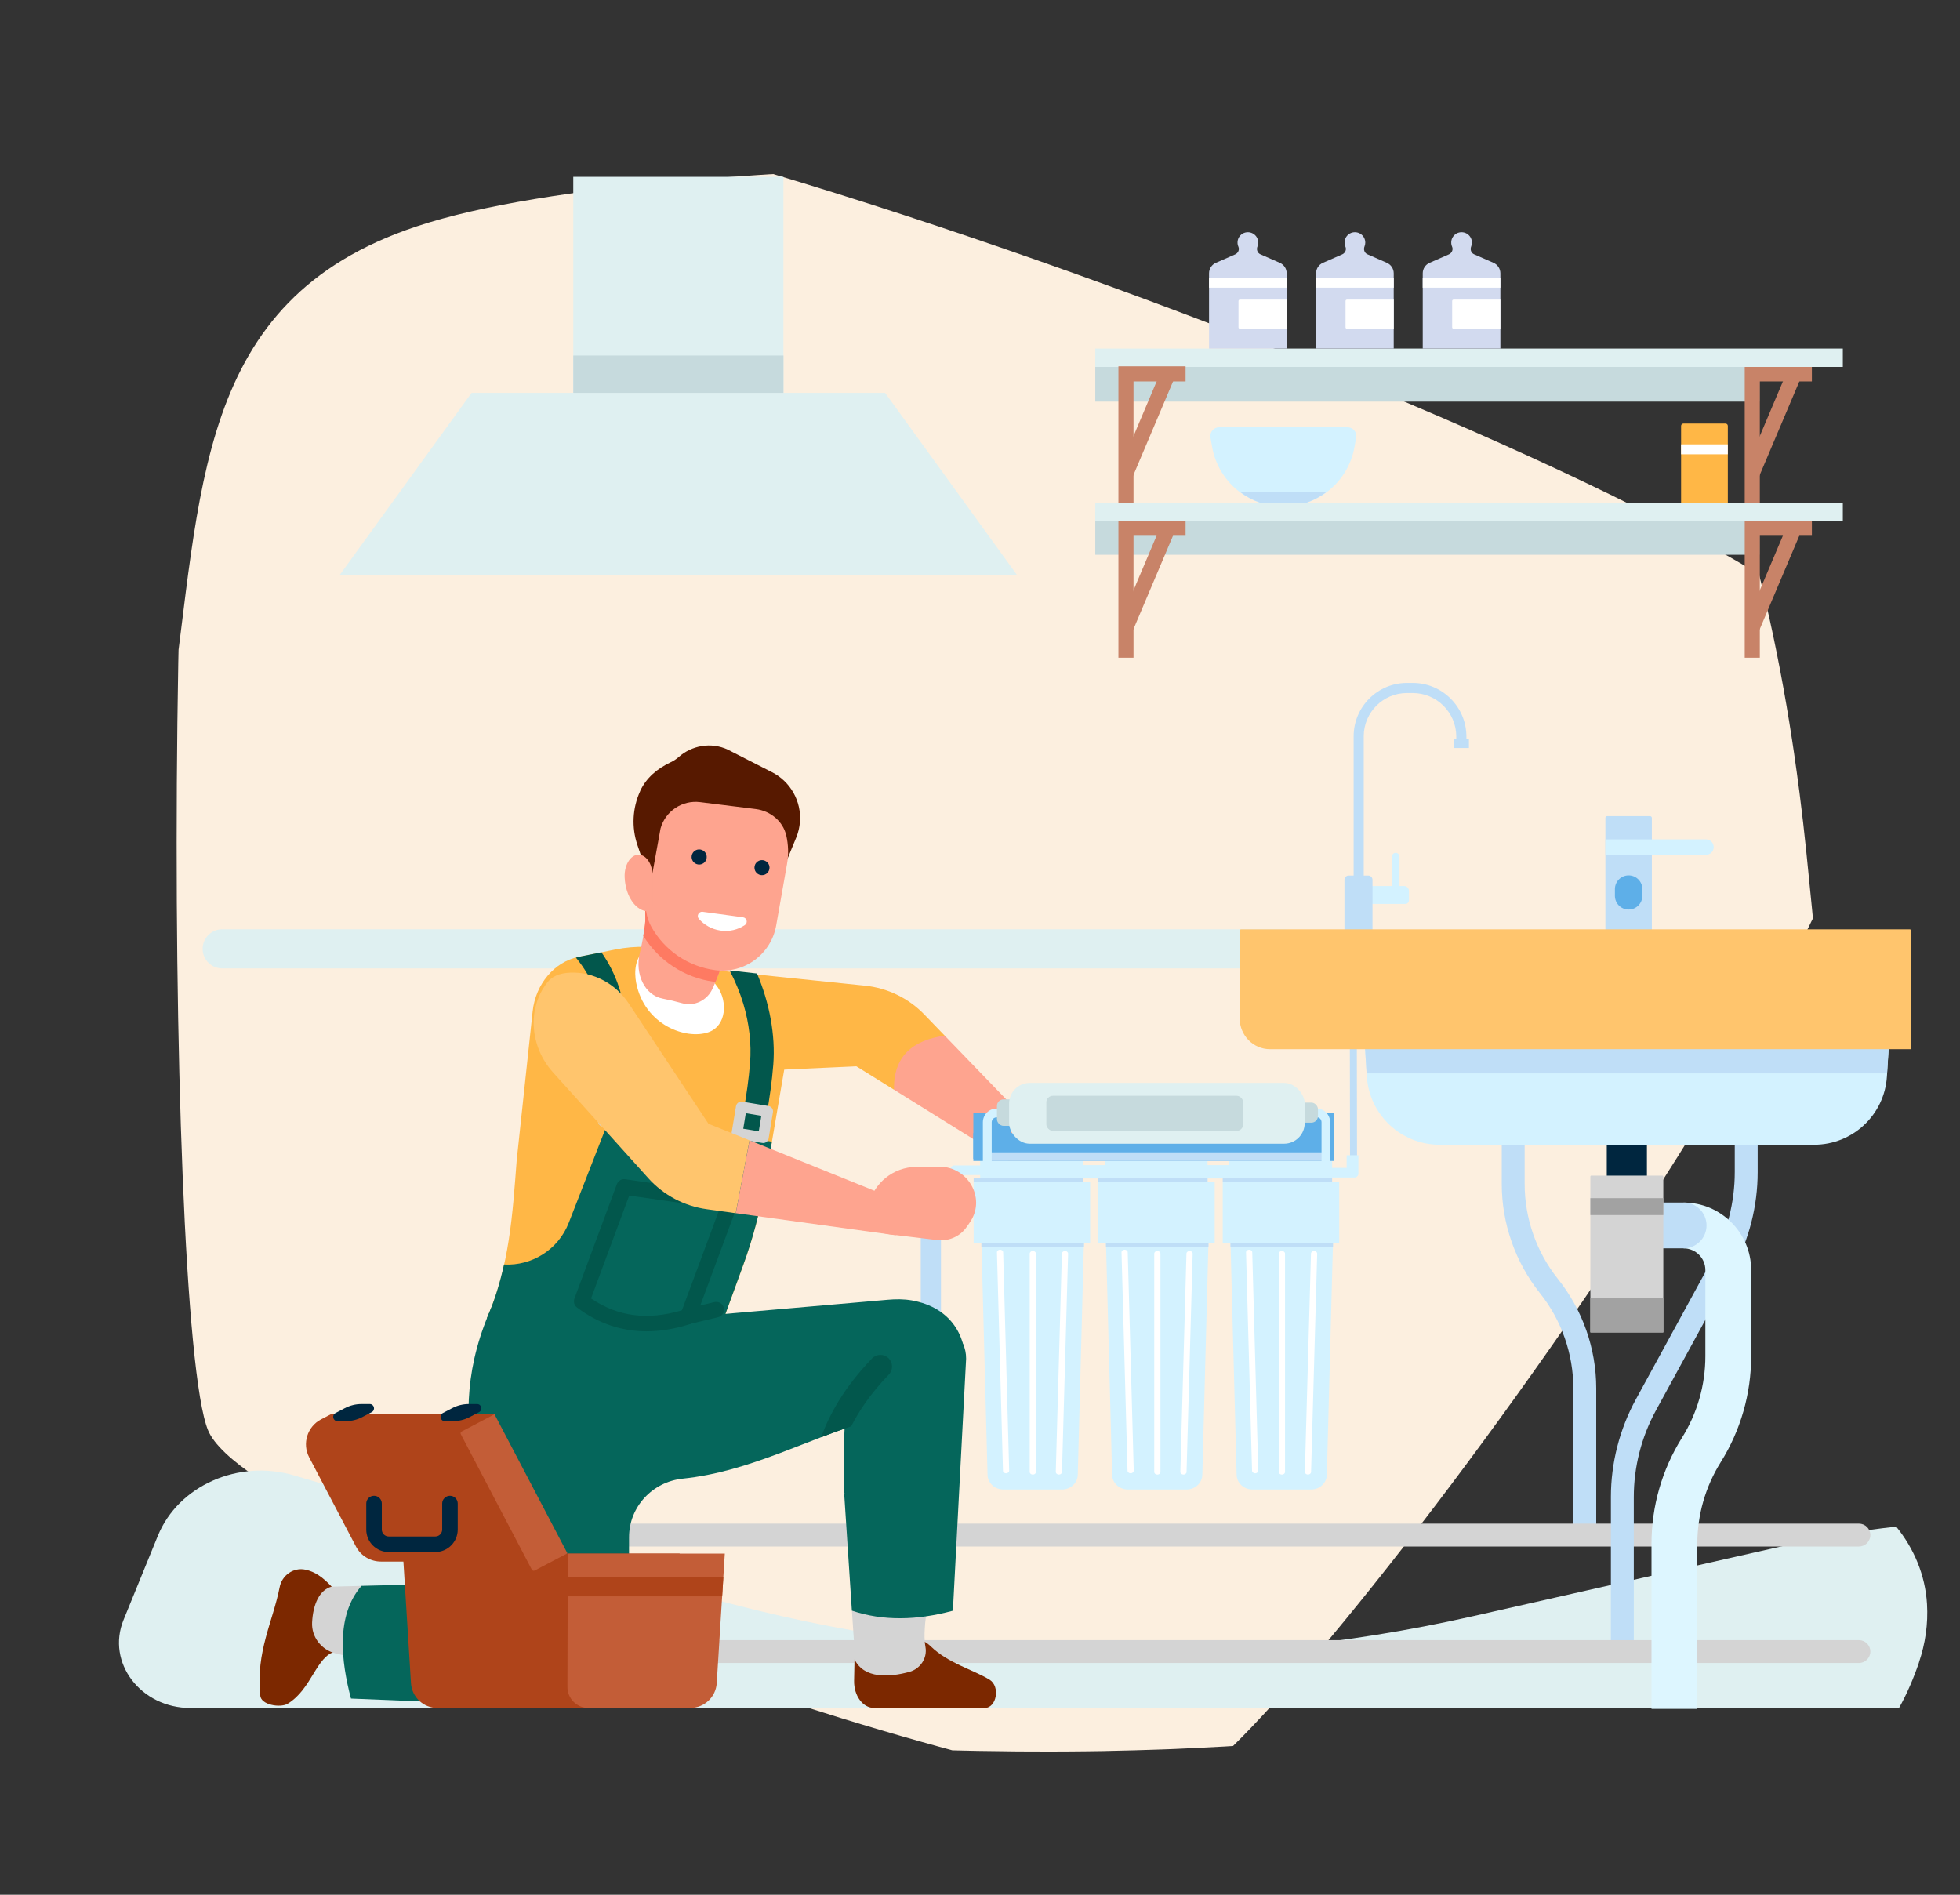
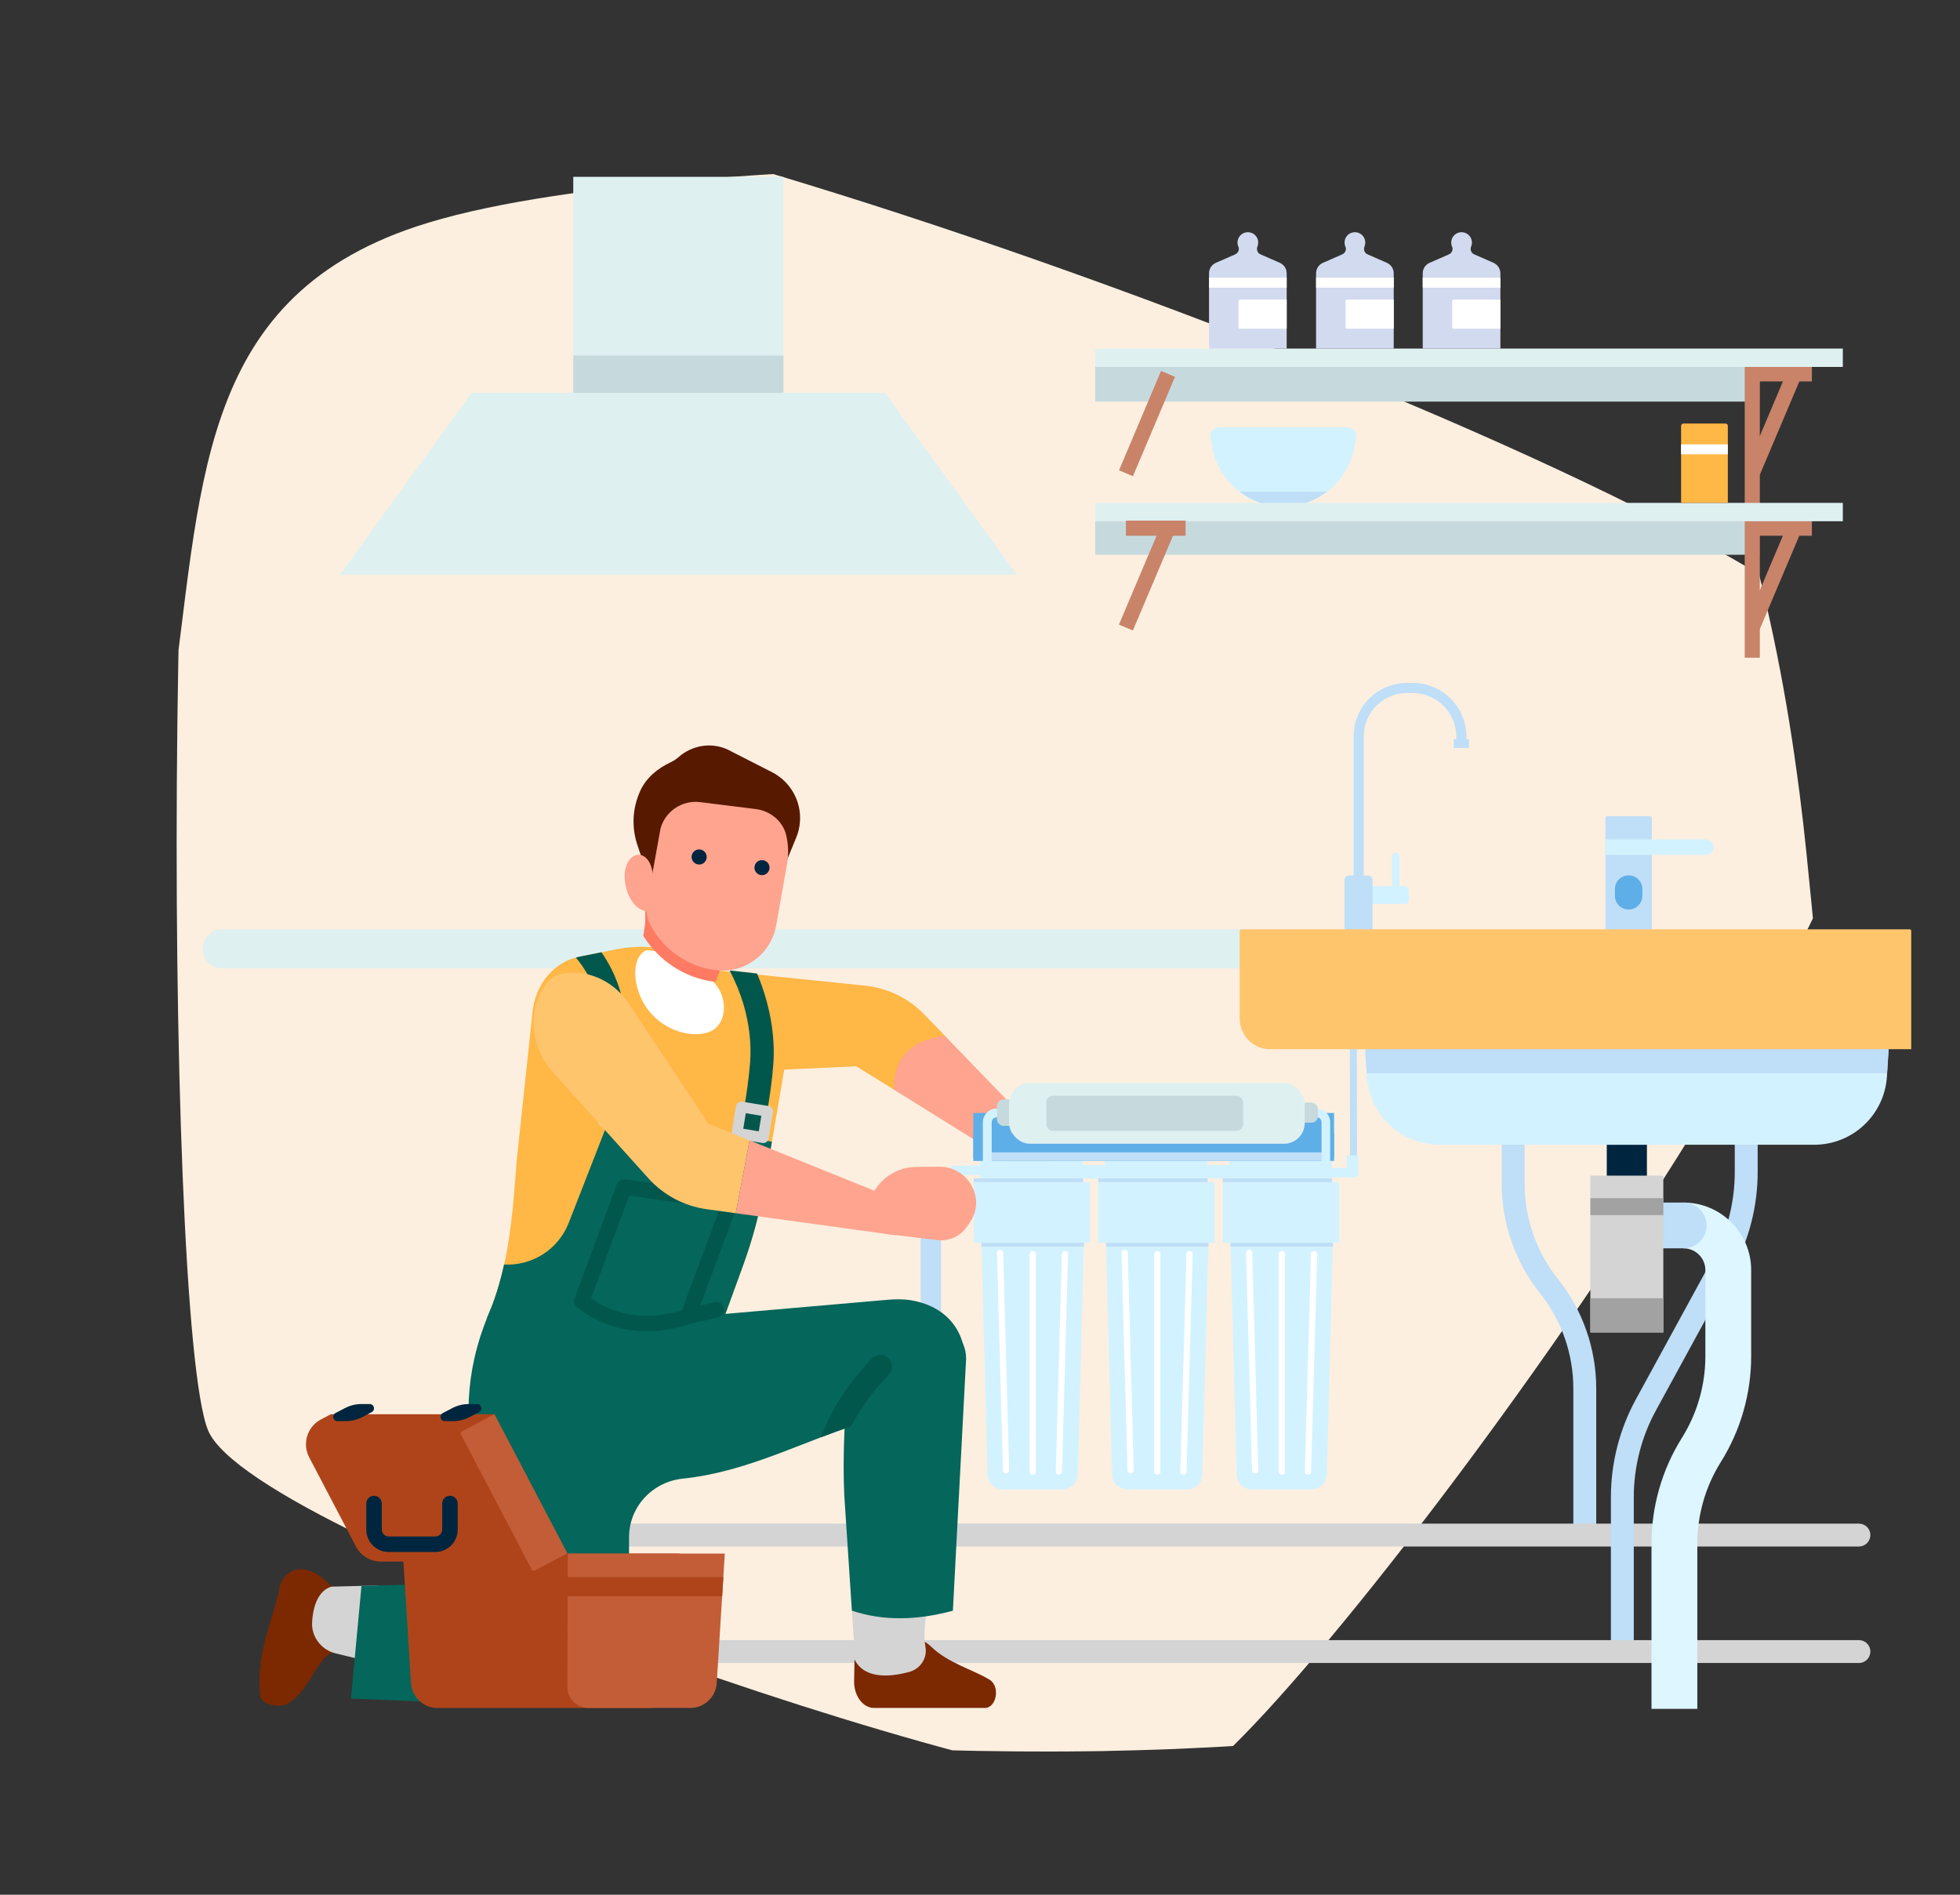
<svg xmlns="http://www.w3.org/2000/svg" id="Layer_1" viewBox="0 0 600 580">
  <rect x="0" y="0" width="600" height="580" fill="#333333" stroke="none" />
  <defs>
    <style>
      .cls-1 {
        fill: #fea48f;
      }

      .cls-2 {
        fill: #7c2800;
      }

      .cls-3 {
        fill: #05665b;
      }

      .cls-4 {
        fill: #a2a2a2;
      }

      .cls-5 {
        fill: #fff;
      }

      .cls-6 {
        fill: #02574c;
      }

      .cls-7 {
        fill: none;
      }

      .cls-8 {
        fill: #ddf6ff;
      }

      .cls-9 {
        fill: #c35d37;
      }

      .cls-10 {
        fill: #d3f2ff;
      }

      .cls-11 {
        fill: #5eafe8;
      }

      .cls-12 {
        fill: #dff0f1;
      }

      .cls-13 {
        fill: #d2daef;
      }

      .cls-14 {
        fill: #00263f;
      }

      .cls-15 {
        fill: #c6dadd;
      }

      .cls-16 {
        fill: #fe7a62;
      }

      .cls-17 {
        fill: #ffc56d;
      }

      .cls-18 {
        fill: #ffb746;
      }

      .cls-19 {
        fill: #571900;
      }

      .cls-20 {
        fill: #af441a;
      }

      .cls-21 {
        fill: #c88368;
      }

      .cls-22 {
        fill: #bfdef7;
      }

      .cls-23 {
        clip-path: url(#clippath);
      }

      .cls-24 {
        fill: #fcefdf;
      }

      .cls-25 {
        fill: #d4d4d4;
      }
    </style>
    <clipPath id="clippath">
      <path class="cls-7" d="M73.1,25.14c72.15-20.95,472.19,127.91,500.38,179.07,28.19,51.16-181.48,332.56-212.02,342.79-30.54,10.23-283.67-75.04-297.76-109.15-14.1-34.11-14.1-405.89,9.4-412.71Z" />
    </clipPath>
  </defs>
  <g class="cls-23">
    <path class="cls-24" d="M540.07,475.77c-1.25,2.02-2.58,4-3.97,5.97-.7.98-1.43,1.96-2.15,2.94-.31.4-.63.79-.93,1.18-1.64,2.09-3.41,4.08-5.28,5.97-5.77,5.85-12.56,10.81-20,15.07-2.14,1.21-4.33,2.37-6.55,3.47-5.04,2.47-10.33,4.67-15.75,6.62-3.39,1.22-6.85,2.34-10.33,3.36-18.99,5.65-38.99,8.66-56.35,10.59-10.11,1.12-20.28,2.06-30.47,2.81-2.04.15-4.07.28-6.12.43-4.94.33-9.91.62-14.88.84-1.33.08-2.64.14-3.97.19-2.56.13-5.1.24-7.67.32-5.5.2-10.98.34-16.47.45-.5.02-1.01.04-1.52.04-1.78.02-3.57.05-5.35.07-1.81.02-3.63.04-5.45.05-1.78.01-3.58.02-5.36.02h-.8c-.95,0-1.91,0-2.87-.01-2.08.01-4.17,0-6.25-.02-8.15-.06-16.32-.21-24.46-.46-3.17-.09-6.35-.19-9.51-.32-4.32-.15-8.64-.34-12.96-.56-3.87-.18-7.75-.39-11.62-.62-1.68-.08-3.36-.19-5.04-.28-1.73-.11-3.48-.22-5.21-.33-1.71-.12-3.42-.22-5.12-.34-3.06-.21-6.1-.43-9.14-.65-2.21-.17-4.43-.34-6.64-.52-1.37-.12-2.72-.21-4.08-.33-1.12-.09-2.25-.19-3.37-.28-2.14-.18-4.29-.37-6.43-.56-20.68-1.85-41.36-5.2-61.4-10.44-21.74-5.69-45.11-11.69-59.38-29.46-14.24-17.73-22.45-39.39-27.14-61.17-1.19-5.53-2.24-11.09-3.11-16.68-.05-.31-.09-.6-.15-.91-4.66-29.81-5.48-60.18-7.4-90.15-2.02-31.88-1.96-64.37,1.67-96.15.29-2.59.63-5.2,1.01-7.78,9.83-67.46,7.21-126.11,75.33-148.8,19.98-6.66,49.32-11.09,81.89-14,78.41-7.01,175.42-5.18,205.04-4.28,41.93,1.25,85.82,5.04,114.65,92.04,9,27.2,15.26,55.13,19.58,83.36.2,1.22.37,2.44.55,3.66.61,4.18,1.19,8.36,1.73,12.55.79,6.11,1.48,12.21,2.11,18.33,2.32,22.87,4.56,45.97,6.31,69.06,1.19,15.73,2.15,31.46,2.77,47.11,1.34,34.25-3.5,69.2-21.99,98.64Z" />
  </g>
  <g>
    <g>
      <rect class="cls-15" x="335.29" y="156.74" width="203.3" height="13.08" transform="translate(873.88 326.56) rotate(180)" />
      <rect class="cls-15" x="335.29" y="109.87" width="203.3" height="13.08" transform="translate(873.88 232.81) rotate(180)" />
      <g>
        <g>
          <polygon class="cls-21" points="534.1 201.33 538.72 201.33 538.72 116.76 554.66 116.76 554.66 112.13 534.1 112.13 534.1 201.33" />
          <rect class="cls-21" x="526.33" y="127.34" width="33.03" height="4.63" transform="translate(211.86 579.04) rotate(-67.06)" />
        </g>
        <g>
          <rect class="cls-21" x="536.41" y="159.37" width="18.25" height="4.63" />
          <rect class="cls-21" x="526.33" y="174.57" width="33.03" height="4.63" transform="translate(168.36 607.85) rotate(-67.06)" />
        </g>
      </g>
      <path class="cls-10" d="M373.18,130.8h39.35c1.66,0,2.91,1.5,2.62,3.13l-.51,2.88c-1.87,10.57-11.05,18.27-21.79,18.27h0c-10.73,0-19.92-7.7-21.79-18.27l-.51-2.88c-.29-1.63.97-3.13,2.62-3.13Z" />
      <path class="cls-22" d="M406.2,150.51c-3.74,2.84-8.36,4.56-13.35,4.56s-9.61-1.72-13.35-4.56h26.7Z" />
      <g>
        <rect class="cls-12" x="335.29" y="106.7" width="228.84" height="5.62" transform="translate(899.42 219.02) rotate(180)" />
        <g>
-           <polygon class="cls-21" points="342.37 201.33 346.99 201.33 346.99 116.76 362.93 116.76 362.93 112.13 342.37 112.13 342.37 201.33" />
          <rect class="cls-21" x="334.6" y="127.34" width="33.03" height="4.63" transform="translate(94.87 402.47) rotate(-67.06)" />
        </g>
      </g>
      <g>
        <rect class="cls-12" x="335.29" y="153.93" width="228.84" height="5.62" transform="translate(899.42 313.49) rotate(180)" />
        <g>
          <rect class="cls-21" x="344.68" y="159.37" width="18.25" height="4.63" />
          <rect class="cls-21" x="334.6" y="174.57" width="33.03" height="4.63" transform="translate(51.36 431.29) rotate(-67.06)" />
        </g>
      </g>
      <g>
        <path class="cls-18" d="M515.34,129.65h12.87c.4,0,.72.32.72.72v23.55h-14.31v-23.55c0-.4.32-.72.72-.72Z" />
        <rect class="cls-5" x="514.61" y="136.02" width="14.31" height="3.04" />
      </g>
      <g>
        <path class="cls-13" d="M437.64,80.45l5.89-2.58c.9-.39,1.39-1.44.99-2.34-.26-.58-.34-1.24-.2-1.94.24-1.18,1.18-2.15,2.35-2.42,2.08-.47,3.92,1.09,3.92,3.09,0,.42-.08.82-.23,1.18-.38.93-.03,2,.89,2.4l5.95,2.61c1.27.56,2.1,1.82,2.1,3.21v23.05h-23.77v-23.05c0-1.39.82-2.65,2.1-3.21Z" />
        <rect class="cls-5" x="435.54" y="85" width="23.77" height="3.07" transform="translate(894.84 173.06) rotate(180)" />
        <path class="cls-5" d="M444.54,91.73h14.33c.24,0,.43.19.43.43v8.05c0,.24-.19.43-.43.43h-14.33v-8.9h0Z" transform="translate(903.84 192.36) rotate(180)" />
      </g>
      <g>
        <path class="cls-13" d="M404.99,80.45l5.89-2.58c.9-.39,1.39-1.44.99-2.34-.26-.58-.34-1.24-.2-1.94.24-1.18,1.18-2.15,2.35-2.42,2.08-.47,3.92,1.09,3.92,3.09,0,.42-.08.82-.23,1.18-.38.93-.03,2,.89,2.4l5.95,2.61c1.27.56,2.1,1.82,2.1,3.21v23.05h-23.77v-23.05c0-1.39.82-2.65,2.1-3.21Z" />
        <rect class="cls-5" x="402.89" y="85" width="23.77" height="3.07" transform="translate(829.55 173.06) rotate(180)" />
        <path class="cls-5" d="M411.89,91.73h14.33c.24,0,.43.19.43.43v8.05c0,.24-.19.43-.43.43h-14.33v-8.9h0Z" transform="translate(838.55 192.36) rotate(180)" />
      </g>
      <g>
        <path class="cls-13" d="M372.22,80.45l5.89-2.58c.9-.39,1.39-1.44.99-2.34-.26-.58-.34-1.24-.2-1.94.24-1.18,1.18-2.15,2.35-2.42,2.08-.47,3.92,1.09,3.92,3.09,0,.42-.08.82-.23,1.18-.38.93-.03,2,.89,2.4l5.95,2.61c1.27.56,2.1,1.82,2.1,3.21v23.05h-23.77v-23.05c0-1.39.82-2.65,2.1-3.21Z" />
        <rect class="cls-5" x="370.12" y="85" width="23.77" height="3.07" transform="translate(764 173.06) rotate(180)" />
        <path class="cls-5" d="M379.12,91.73h14.33c.24,0,.43.19.43.43v8.05c0,.24-.19.43-.43.43h-14.33v-8.9h0Z" transform="translate(773.01 192.36) rotate(180)" />
      </g>
    </g>
    <rect class="cls-22" x="281.86" y="378.03" width="6.19" height="93" />
    <rect class="cls-22" x="413.26" y="312.49" width="2.14" height="43.69" transform="translate(-.6 .74) rotate(-.1)" />
    <path class="cls-12" d="M393.03,296.44H68.02c-3.31,0-5.99-2.68-5.99-5.99h0c0-3.31,2.68-5.99,5.99-5.99h325c3.31,0,5.99,2.68,5.99,5.99h0c0,3.31-2.68,5.99-5.99,5.99Z" />
    <g>
      <path class="cls-10" d="M418.55,271.22h11.28c.81,0,1.47.66,1.47,1.47v2.91c0,.62-.5,1.11-1.11,1.11h-11.99c-.62,0-1.11-.5-1.11-1.11v-2.91c0-.81.66-1.47,1.47-1.47Z" />
      <path class="cls-10" d="M427.25,261.06c.64,0,1.16.52,1.16,1.16v12.37c0,.64-.52,1.16-1.16,1.16s-1.16-.52-1.16-1.16v-12.37c0-.64.52-1.16,1.16-1.16Z" />
      <path class="cls-22" d="M412.88,268.02h1.5v-42.64c0-9,7.32-16.33,16.33-16.33h1.76c9.06,0,16.43,7.37,16.43,16.43v.78h.77v2.71h-4.64v-2.71h.77v-.78c0-7.35-5.98-13.34-13.34-13.34h-1.76c-7.3,0-13.23,5.94-13.23,13.23v42.64h1.38c.72,0,1.3.58,1.3,1.3v36.74c0,.52-.42.94-.94.94h-6.7c-.52,0-.94-.42-.94-.94v-36.74c0-.72.58-1.3,1.3-1.3Z" />
    </g>
-     <path class="cls-12" d="M587.42,508.92c1.97-5.8,2.84-11.79,2.48-17.91-.52-8.81-3.98-17-9.42-23.69-10.65,1.15-21.25,2.9-31.72,5.27l-97.7,22.11c-79.76,18.05-163.45,15.36-241.63-7.76l-119.31-35.28c-17.1-5.06-35.52,3.08-41.8,18.47l-10.5,25.73c-5.33,13.06,5.24,26.98,20.5,26.98h523.01c2.51-4.45,4.58-9.42,6.1-13.9Z" />
    <g>
      <polygon class="cls-12" points="104.02 175.97 311.3 175.97 270.95 120.26 144.37 120.26 104.02 175.97" />
      <rect class="cls-12" x="175.49" y="54.13" width="64.34" height="93.98" />
      <rect class="cls-15" x="175.49" y="108.82" width="64.34" height="11.43" transform="translate(415.33 229.08) rotate(180)" />
    </g>
    <path class="cls-22" d="M488.64,470.08h-7.01v-45.1c0-10.53-3.62-20.86-10.19-29.09-7.56-9.47-11.72-21.35-11.72-33.46v-18.72h7.01v18.72c0,10.53,3.62,20.86,10.19,29.08,7.56,9.46,11.72,21.35,11.72,33.46v45.1Z" />
    <path class="cls-25" d="M569.06,473.4H178.6c-1.94,0-3.5-1.57-3.5-3.5s1.57-3.5,3.5-3.5h390.46c1.94,0,3.5,1.57,3.5,3.5s-1.57,3.5-3.5,3.5Z" />
    <path class="cls-22" d="M491.98,249.83h13.16c.29,0,.53.24.53.53v56.63h-14.22v-56.63c0-.29.24-.53.53-.53Z" />
    <path class="cls-11" d="M498.56,267.96h0c-2.32,0-4.2,1.88-4.2,4.2v2.06c0,2.32,1.88,4.2,4.2,4.2h0c2.32,0,4.2-1.88,4.2-4.2v-2.06c0-2.32-1.88-4.2-4.2-4.2Z" />
    <path class="cls-22" d="M500.14,505.91h-7.01v-47.64c0-10.4,2.64-20.73,7.62-29.87l23.53-43.09c4.43-8.1,6.77-17.27,6.77-26.51v-21.26h7.01v21.26c0,10.41-2.64,20.73-7.62,29.87l-23.53,43.09c-4.43,8.11-6.77,17.27-6.77,26.5v47.64Z" />
    <path class="cls-25" d="M569.06,509.06H178.6c-1.94,0-3.5-1.57-3.5-3.5s1.57-3.5,3.5-3.5h390.46c1.94,0,3.5,1.57,3.5,3.5s-1.57,3.5-3.5,3.5Z" />
    <path class="cls-8" d="M519.58,523.11h-14.02v-50.54c0-11.48,3.22-22.7,9.31-32.43,4.69-7.5,7.18-16.14,7.18-24.99v-26.37c0-3.66-2.98-6.64-6.65-6.64v-14.02c11.39,0,20.67,9.27,20.67,20.66v26.37c0,11.48-3.22,22.7-9.31,32.43-4.69,7.5-7.17,16.14-7.17,24.99v50.54Z" />
    <path class="cls-22" d="M515.4,382.13h-16.84c-3.87,0-7.01-3.14-7.01-7.01s3.14-7.01,7.01-7.01h16.84c3.87,0,7.01,3.14,7.01,7.01s-3.14,7.01-7.01,7.01Z" />
    <rect class="cls-14" x="491.87" y="350.42" width="12.29" height="10.53" />
    <path class="cls-10" d="M569.1,298.19h-142.17c-5.69,0-10.19,4.8-9.83,10.47l1.32,20.85c.74,11.75,10.49,20.91,22.27,20.91h114.67c11.78,0,21.53-9.15,22.27-20.91l1.32-20.85c.36-5.67-4.15-10.47-9.83-10.47Z" />
    <polygon class="cls-22" points="418.35 328.57 577.67 328.57 578.69 312.44 417.33 312.44 418.35 328.57" />
    <path class="cls-17" d="M584.62,284.48h-204.7c-.24,0-.43.2-.43.44v26.79c0,5.22,4.15,9.46,9.28,9.46h196.3v-36.23c0-.26-.2-.46-.45-.46Z" />
    <path class="cls-25" d="M487.11,359.87h21.81c.14,0,.26.12.26.26v47.68h-22.33v-47.68c0-.14.12-.26.26-.26Z" />
    <rect class="cls-4" x="486.85" y="397.41" width="22.33" height="10.53" />
    <rect class="cls-4" x="486.85" y="366.77" width="22.33" height="5.18" />
    <path class="cls-10" d="M522.23,261.68h-30.78v-4.74h30.78c1.31,0,2.37,1.06,2.37,2.37h0c0,1.31-1.06,2.37-2.37,2.37Z" />
    <g>
      <path class="cls-18" d="M273.67,333.57l-11.51-7.16-44.14,2c-7.15.32-14.12-2.9-18.13-8.83-2.07-3.07-2.36-5.45-1.74-7.58,2.84-9.86,12.94-15.81,23.15-14.76l43.5,4.48c6.91.71,13.35,3.84,18.17,8.84l6.23,6.46-15.53,16.55Z" />
      <path class="cls-1" d="M289.19,317.01l34.34,35.58-6.78,7.79-43.08-26.81c-.18-10.3,5.74-15.15,15.53-16.55Z" />
      <path class="cls-2" d="M102.74,505.53c-5.95,1.36-7.28,11.57-14.71,16.02-2.18,1.31-8.37.39-8.37-2.71-1.32-13.32,3.84-22.37,5.93-32.9.67-3.7,4.24-6.24,7.91-5.45,2.9.63,5.15,2.18,8.02,5.18l1.23,19.85Z" />
      <path class="cls-25" d="M112.87,508.58l-10.14-2.46c-4.33-1.06-7.42-5.02-7.19-9.47.28-5.49,2.21-9.96,5.97-10.96,5.42-.14,10.17-.26,14.34-.37l-2.99,23.26Z" />
      <path class="cls-18" d="M234.08,362.52l6.53-38.27c1.08-6.36-1.41-12.8-6.49-16.77l-10.55-8.24c-10.07-7.87-23.03-11.04-35.13-8.61l-11.32,2.28c-7.41,1.49-13.18,8.33-14.07,16.7l-4.87,45.5c-1.25,16.27-2.19,32.56-9.06,48.27,2.38,8.61,12.1,16.5,21.63,16.88l24.27.96c11.83.47,22.61-6.77,26.66-17.9l5.87-16.14c2.92-8.01,5.1-16.27,6.54-24.67Z" />
      <path class="cls-5" d="M197.94,290.85c-3.62,1.54-3.83,6.77-3.2,9.97,2.57,13.07,15.4,17.53,22.14,15.15,5.57-1.97,5.8-9.43,2.89-13.68-4.75-6.93-13.55-10.94-21.82-11.44Z" />
      <g>
        <path class="cls-6" d="M231.74,297.99c3.8,8.94,5.69,18.87,4.98,27.92-.8,10.23-2.92,20.33-4.97,30.1l-1.02,4.9-6.99-1.44,1.03-4.92c2-9.55,4.07-19.42,4.84-29.19.46-5.79-.25-12.04-2.05-18.06-1.01-3.39-2.45-6.83-4.19-10.24l8.37.94Z" />
        <path class="cls-6" d="M177.12,292.91l6.99-1.41c4.57,6.56,7.08,13.99,7.49,22.41.78,15.84,1.3,29.17,1.3,42.8h-7.14c0-13.48-.52-26.72-1.29-42.44-.4-8.03-3.13-15.02-8.16-21.12.27-.07.53-.18.8-.24Z" />
      </g>
-       <path class="cls-1" d="M218.13,302.6c-1.57,3.58-5.53,5.56-9.29,4.5-2.03-.57-4.04-1.05-6.04-1.43-5.35-1.02-8.55-7.39-6.92-14.04.7-2.85,1.2-5.74,1.56-8.49.46-3.53-.72-4.75,1.45-7.23,2.79-3.19,11.43-2.28,14.63-1.64,10.03,2.01,10.34,14.86,5.72,25.84l-1.1,2.5Z" />
      <path class="cls-19" d="M244.88,251.63c.5-6.35-2.9-12.39-8.58-15.27-14.06-7.15-13.36-6.83-13.36-6.83-5.41-2.58-11.34-1.19-15.14,2.17-.76.67-1.6,1.22-2.48,1.63-4.03,1.89-7.52,4.77-9.36,8.83v.03c-2.36,5.17-2.66,11.05-.85,16.43l1.88,5.57c1.55,4.59,6.19,7.4,10.98,6.62l29.26-4.73c.85-.14,1.7-.09,2.56-.07l3.96-9.64c.62-1.51,1-3.12,1.13-4.75h0Z" />
      <path class="cls-16" d="M196.92,286.44c.19-1.11.37-2.22.51-3.31.46-3.53-.72-4.75,1.45-7.23,2.79-3.19,11.43-2.28,14.63-1.64,10.03,2.01,10.34,14.86,5.72,25.84l-.19.44c-.2-.02-.4-.01-.61-.04-8.9-1.19-16.83-6.44-21.51-14.06Z" />
      <path class="cls-1" d="M199.58,268.09l2.63-14.5c1.49-5.31,6.64-8.73,12.11-8.05l17.04,2.12c4.48.56,8.35,3.73,9.35,8.13.63,2.78.74,5.74.21,8.74l-3.31,18.76c-1.56,8.84-9.81,14.87-18.7,13.68h0c-8.24-1.1-15.47-6.03-19.52-13.28h0c-1.63-2.92-2.09-6.34-1.29-9.58l1.48-6.01Z" />
      <path class="cls-1" d="M198.6,278.99h0c-3.86.06-7.11-4.51-7.38-10.39h0c-.19-4.15,2.16-7.48,4.86-6.9h0c2.12.45,3.72,3.24,3.72,6.5v8.93c0,1.02-.53,1.85-1.21,1.86Z" />
      <g>
        <path class="cls-14" d="M211.88,261.48c-.47,1.19.11,2.53,1.3,3,1.19.47,2.53-.11,3-1.3.47-1.19-.11-2.53-1.3-3-1.19-.47-2.53.11-3,1.3Z" />
        <path class="cls-14" d="M231.14,264.7c-.49,1.18.06,2.53,1.23,3.02,1.18.49,2.53-.06,3.02-1.23.49-1.18-.06-2.53-1.24-3.02-1.18-.49-2.53.06-3.02,1.23Z" />
      </g>
-       <path class="cls-5" d="M227.45,280.79c1.2.16,1.56,1.72.56,2.39-2.12,1.42-4.76,2.08-7.49,1.67-2.66-.4-4.94-1.72-6.58-3.58-.8-.91-.03-2.32,1.17-2.16l12.34,1.68Z" />
      <path class="cls-3" d="M236.3,349.49l-2.22,13.03c-1.43,8.4-3.62,16.66-6.54,24.67l-5.87,16.14c-4.05,11.13-14.83,18.36-26.66,17.9l-24.27-.96c-9.53-.38-19.25-8.27-21.63-16.88,2.35-5.37,3.97-10.82,5.18-16.3,8.53.46,16.61-4.56,19.81-12.76l12.76-32.68,49.44,7.84Z" />
      <path class="cls-2" d="M274.04,502.15l-12.45,5.82-.13,6.55c-.09,4.55,2.67,8.3,6.11,8.3h33.88c3.65,0,4.8-6.61,1.49-8.64-5.09-3.11-12.64-5.01-17.98-10.19-2.91-2.82-7.25-3.56-10.92-1.84Z" />
      <path class="cls-3" d="M150.92,399.22c-17.07,36.93-.48,63.69,5.45,93.21.76,4.91,1.14,9.83,1.13,14.72,0,7.58,5.52,14.04,12.99,15.34,8.22,1.43,17.97-2.28,21.23-14.43.65-2.4.84-4.9.84-7.39v-30.06c0-9.35,7.15-17.01,16.44-17.98,20.86-2.17,38.43-12.36,57.63-17.98,4.83-1.19,9.69-1.98,14.56-2.41,7.55-.65,13.5-6.71,14.15-14.27.72-8.31-3.83-17.7-16.21-19.9-2.45-.43-4.95-.41-7.43-.19l-82.06,7.14-38.71-5.81Z" />
      <path class="cls-25" d="M283.63,493.07c-.73,5.87-.76,8.69-.32,11.11.61,3.4-1.6,6.69-4.93,7.6-6.17,1.69-13.87,2.14-16.78-3.8v-2.74s-.81-12.19-.81-12.19l22.85.02Z" />
      <path class="cls-3" d="M260.78,493.04l-2.37-35.99c.07-.03.15-.04.22-.07l-.2-.03c-.59-13.49.29-37.95,4.79-50.77,11.57-4.76,32.53-3.75,32.53,9.73l-4.05,77.15c-10.96,2.96-21.32,3.2-30.92-.02Z" />
-       <path class="cls-3" d="M110.66,485.45c47.19-1.21,31.36-.99,57.83,2.94,2.75,12.75,5.19,25.31,1.73,34.13l-62.78-2.57c-3.01-11.37-4.69-25.41,3.22-34.5Z" />
+       <path class="cls-3" d="M110.66,485.45c47.19-1.21,31.36-.99,57.83,2.94,2.75,12.75,5.19,25.31,1.73,34.13l-62.78-2.57Z" />
      <path class="cls-6" d="M251.34,439.96c2.61-6.95,6.81-14.96,15.6-24.12,1.36-1.42,3.62-1.47,5.04-.11,1.42,1.37,1.47,3.63.1,5.05-5.57,5.8-9.07,11.02-11.5,15.82-3.1,1.06-6.18,2.19-9.25,3.36Z" />
      <path class="cls-6" d="M168.58,506.6c-.69,1.14-1.92,1.75-3.17,1.71-.59-.02-1.19-.19-1.74-.52-8.03-4.88-13.8-14.72-17.22-22.87,3.07.18,5.15.55,8.42,1.16,3.07,6.14,7.36,12.48,12.51,15.61,1.68,1.02,2.22,3.22,1.2,4.9Z" />
      <path class="cls-6" d="M197.93,407.53c-7.72,0-14.85-2.43-21.29-7.28-.84-.63-1.16-1.74-.8-2.73l12.99-35.01c.39-1.05,1.43-1.7,2.57-1.53l32.5,4.68c.71.1,1.34.52,1.7,1.14.37.62.44,1.37.19,2.04l-12.99,35.01c-.25.68-.81,1.21-1.5,1.44-4.63,1.5-9.09,2.24-13.37,2.24ZM180.93,397.47c8.18,5.56,17.31,6.76,27.82,3.63l11.56-31.15-27.69-3.98-11.69,31.51Z" />
      <path class="cls-25" d="M192.9,344.91h-8.14c-.92,0-1.67-.75-1.67-1.66v-8.14c0-.92.75-1.66,1.67-1.66h8.14c.92,0,1.67.75,1.67,1.66v8.14c0,.92-.75,1.66-1.67,1.66ZM186.43,341.58h4.81v-4.81h-4.81v4.81Z" />
      <path class="cls-25" d="M233.65,349.89c-.09,0-.18,0-.27-.02l-8.03-1.33c-.91-.15-1.52-1.01-1.37-1.91l1.33-8.03c.07-.44.32-.82.67-1.08.36-.26.82-.36,1.24-.29l8.03,1.33c.91.15,1.52,1.01,1.37,1.91l-1.33,8.03c-.07.44-.32.82-.67,1.08-.29.2-.62.31-.97.31ZM227.54,345.52l4.74.79.78-4.75-4.75-.79-.78,4.75Z" />
      <path class="cls-6" d="M210.45,405.39c-1.07,0-2.05-.74-2.31-1.83-.3-1.28.48-2.56,1.76-2.87l8.81-2.1c1.28-.3,2.56.49,2.87,1.76.3,1.28-.48,2.56-1.76,2.87l-8.81,2.1c-.19.04-.37.07-.56.07Z" />
      <g>
        <g>
          <path class="cls-20" d="M123.33,475.56h84.72l-2.57,41.25c-.21,3.38-3.01,6.02-6.4,6.02h-65.18c-4.28,0-7.82-3.33-8.09-7.6l-2.47-39.67Z" />
          <path class="cls-9" d="M221.89,475.56h-48.08l-.11,40.83c0,3.55,2.86,6.43,6.41,6.43h31.21c4.28,0,7.82-3.33,8.09-7.6l2.47-39.67Z" />
        </g>
        <polygon class="cls-20" points="152 488.66 221.07 488.66 221.44 482.79 152 482.79 152 488.66" />
        <g>
          <path class="cls-20" d="M98.29,434.48l2.98-1.56h50.1l15.16,45.09h-49.17c-.15.01-.3,0-.45,0h-.31c-3.09-.01-6.08-1.65-7.62-4.58l-14.33-27.32c-2.21-4.21-.58-9.42,3.63-11.63Z" />
          <path class="cls-9" d="M133.2,451h48.08v11.34c0,.35-.28.63-.63.63h-46.81c-.35,0-.63-.28-.63-.63v-11.34h0Z" transform="translate(488.94 105.51) rotate(62.33)" />
        </g>
        <g>
          <path class="cls-14" d="M133.24,475.09h-14.26c-3.79,0-6.86-3.08-6.86-6.87v-7.97c0-1.31,1.07-2.38,2.38-2.38s2.38,1.07,2.38,2.38v7.97c0,1.16.95,2.11,2.11,2.11h14.26c1.16,0,2.11-.95,2.11-2.11v-7.97c0-1.31,1.07-2.38,2.38-2.38s2.38,1.07,2.38,2.38v7.97c0,3.79-3.08,6.87-6.86,6.87Z" />
          <path class="cls-14" d="M110.68,429.79h2.5c1.37,0,1.83,1.84.61,2.48l-2.86,1.5c-1.58.83-3.34,1.26-5.12,1.26h-2.5c-1.37,0-1.83-1.84-.61-2.48l2.86-1.5c1.58-.83,3.34-1.26,5.12-1.26Z" />
          <path class="cls-14" d="M143.54,429.79h2.5c1.37,0,1.83,1.84.61,2.48l-2.86,1.5c-1.58.83-3.34,1.26-5.12,1.26h-2.5c-1.37,0-1.83-1.84-.61-2.48l2.86-1.5c1.58-.83,3.34-1.26,5.12-1.26Z" />
        </g>
      </g>
    </g>
    <g>
      <path class="cls-10" d="M412.24,353.62v3.89h-6.83v2.94h9.23c.67,0,1.2-.54,1.2-1.2v-5.62h-3.6Z" />
      <path class="cls-10" d="M294.55,363.58v-3.89h6.83v-2.94h-9.23c-.66,0-1.2.54-1.2,1.2v5.62h3.6Z" />
      <g>
        <path class="cls-10" d="M401.36,455.95h-17.98c-2.61,0-4.75-1.98-4.82-4.47l-2.17-82.3h31.96l-2.17,82.3c-.07,2.49-2.2,4.47-4.82,4.47Z" />
        <path class="cls-5" d="M382.37,382.55c-.52.01-.94.38-.93.83l1.84,66.82c.01.45.45.8.97.79.52-.01.94-.38.93-.83l-1.84-66.82c-.01-.45-.45-.8-.97-.79Z" />
        <path class="cls-5" d="M392.42,382.94c-.52,0-.95.36-.95.81v66.83c0,.45.42.81.95.81s.95-.36.95-.81v-66.83c0-.45-.42-.81-.95-.81Z" />
        <path class="cls-5" d="M402.29,382.95c-.52-.01-.96.34-.97.79l-1.87,66.81c-.01.45.4.82.93.83.52.01.96-.34.97-.79l1.87-66.82c.01-.45-.4-.82-.93-.83Z" />
        <rect class="cls-10" x="374.3" y="361.87" width="35.66" height="18.59" />
        <rect class="cls-22" x="376.68" y="380.46" width="31.39" height="1.14" />
        <rect class="cls-10" x="369.09" y="356.66" width="11.57" height="4.08" />
        <rect class="cls-10" x="376.3" y="355.33" width="31.49" height="6.54" />
        <rect class="cls-22" x="374.3" y="360.73" width="33.48" height="1.14" />
      </g>
      <g>
        <path class="cls-10" d="M363.24,455.95h-17.98c-2.61,0-4.75-1.98-4.82-4.47l-2.17-82.3h31.96l-2.17,82.3c-.07,2.49-2.2,4.47-4.82,4.47Z" />
        <path class="cls-5" d="M344.25,382.55c-.52.01-.94.38-.93.83l1.84,66.82c.01.45.45.8.97.79.52-.01.94-.38.93-.83l-1.84-66.82c-.01-.45-.45-.8-.97-.79Z" />
        <path class="cls-5" d="M354.29,382.94c-.52,0-.95.36-.95.81v66.83c0,.45.42.81.95.81s.95-.36.95-.81v-66.83c0-.45-.42-.81-.95-.81Z" />
        <path class="cls-5" d="M364.17,382.95c-.52-.01-.96.34-.97.79l-1.87,66.81c-.01.45.4.82.93.83.52.01.96-.34.97-.79l1.87-66.82c.01-.45-.4-.82-.93-.83Z" />
        <rect class="cls-10" x="336.18" y="361.87" width="35.66" height="18.59" />
        <rect class="cls-22" x="338.55" y="380.46" width="31.39" height="1.14" />
        <rect class="cls-10" x="330.68" y="356.66" width="11.85" height="4.08" />
        <rect class="cls-10" x="338.17" y="355.33" width="31.49" height="6.54" />
        <rect class="cls-22" x="336.18" y="360.73" width="33.48" height="1.14" />
      </g>
      <g>
        <path class="cls-10" d="M325.11,455.95h-17.98c-2.61,0-4.75-1.98-4.82-4.47l-2.17-82.3h31.96l-2.17,82.3c-.07,2.49-2.2,4.47-4.82,4.47Z" />
        <path class="cls-5" d="M306.12,382.55c-.52.01-.94.38-.93.83l1.84,66.82c.01.45.45.8.97.79.52-.01.94-.38.93-.83l-1.84-66.82c-.01-.45-.45-.8-.97-.79Z" />
        <path class="cls-5" d="M316.17,382.94c-.52,0-.95.36-.95.81v66.83c0,.45.42.81.95.81s.95-.36.95-.81v-66.83c0-.45-.42-.81-.95-.81Z" />
        <path class="cls-5" d="M326.04,382.95c-.52-.01-.96.34-.97.79l-1.87,66.81c-.01.45.4.82.93.83.52.01.96-.34.97-.79l1.87-66.82c.01-.45-.4-.82-.93-.83Z" />
        <rect class="cls-10" x="298.06" y="361.87" width="35.66" height="18.59" />
        <rect class="cls-22" x="300.43" y="380.46" width="31.39" height="1.14" />
        <rect class="cls-10" x="300.05" y="355.33" width="31.49" height="6.54" />
        <rect class="cls-22" x="298.06" y="360.73" width="33.48" height="1.14" />
      </g>
      <rect class="cls-11" x="297.96" y="346.83" width="110.43" height="8.55" />
      <rect class="cls-11" x="396.78" y="340.69" width="11.61" height="14.02" />
      <rect class="cls-11" x="297.96" y="340.69" width="11.61" height="14.02" />
      <rect class="cls-22" x="303.21" y="352.74" width="101.67" height="2.63" />
      <path class="cls-10" d="M303.58,356.75h-2.7v-13.21c0-2.32,1.88-4.2,4.2-4.2h1.64v2.7h-1.64c-.83,0-1.5.67-1.5,1.5v13.21Z" />
      <rect class="cls-15" x="305.19" y="336.53" width="6.14" height="8.11" rx="2" ry="2" />
      <path class="cls-10" d="M407.19,356.75h-2.64v-13.21c0-.84-.62-1.53-1.39-1.53h-1.56v-2.64h1.56c2.22,0,4.03,1.87,4.03,4.17v13.21Z" />
      <rect class="cls-15" x="395.35" y="337.52" width="8.11" height="6.14" rx="2" ry="2" />
      <rect class="cls-12" x="308.91" y="331.49" width="90.49" height="18.62" rx="6.32" ry="6.32" />
      <rect class="cls-15" x="320.31" y="335.43" width="60.26" height="10.74" rx="2" ry="2" />
    </g>
    <path class="cls-1" d="M272.2,377.83l14.72,1.77c3.32.4,6.66-.94,8.69-3.6.58-.75,1.11-1.53,1.6-2.31,4.52-7.23-1.1-16.6-9.62-16.54l-7.1.05c-6.98.05-13.02,4.9-14.58,11.7h0c-.97,4.25,1.95,8.4,6.28,8.92Z" />
    <path class="cls-17" d="M229.45,349.07l-12.57-5.07-24.41-36.83c-3.95-5.96-10.67-9.7-17.82-9.44-3.7.14-5.79,1.31-7.15,3.06-6.29,8.11-5.14,19.77,1.72,27.4l29.27,32.5c4.65,5.16,10.97,8.51,17.85,9.46l8.89,1.23,4.22-22.3Z" />
    <polygon class="cls-1" points="225.23 371.37 274.21 378.13 276.5 368.06 229.45 349.07 225.23 371.37" />
  </g>
</svg>